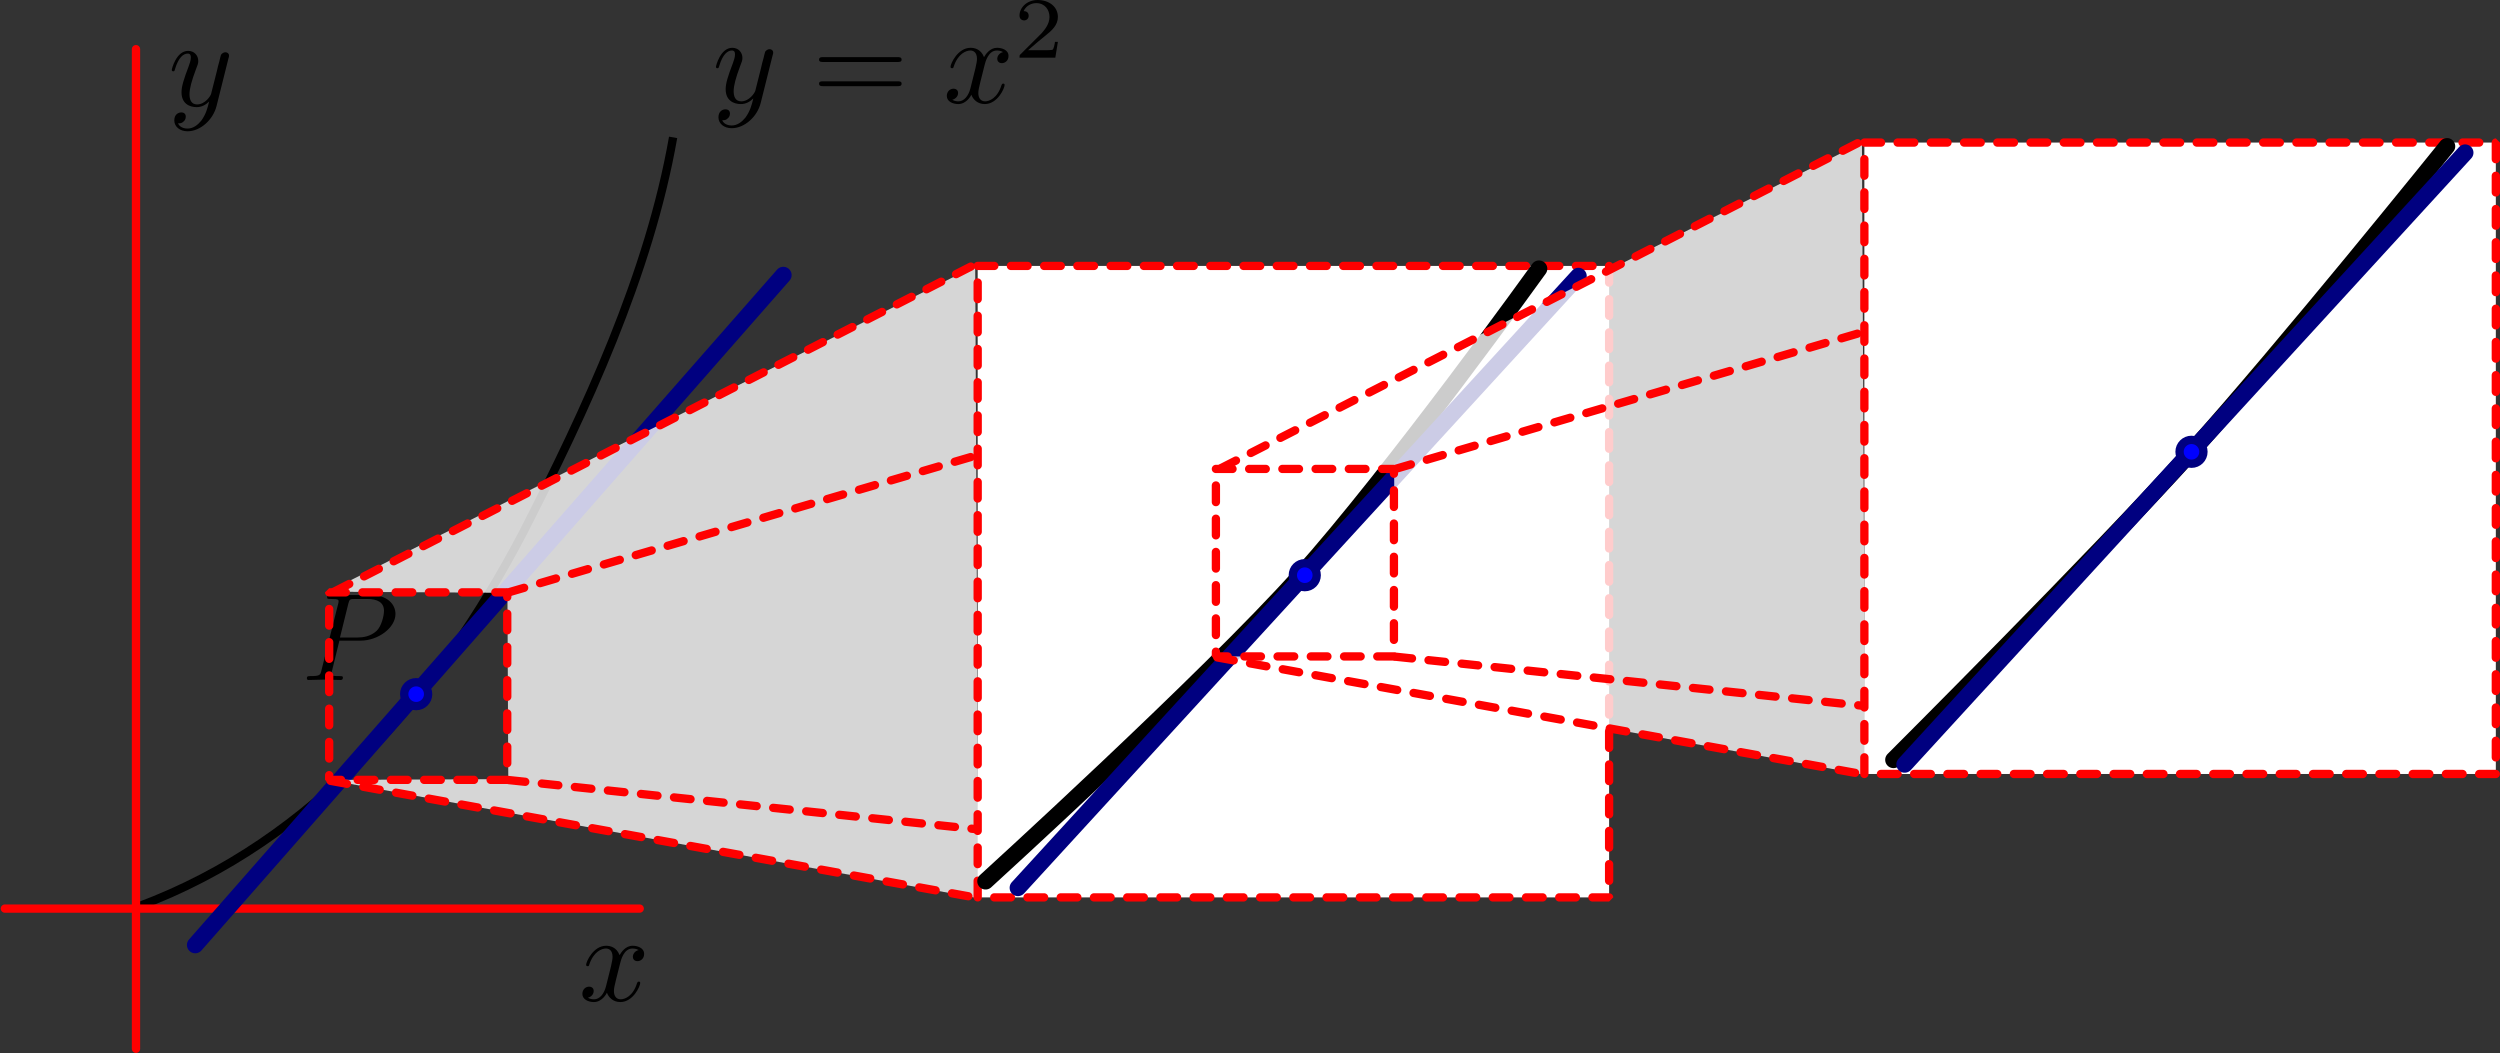
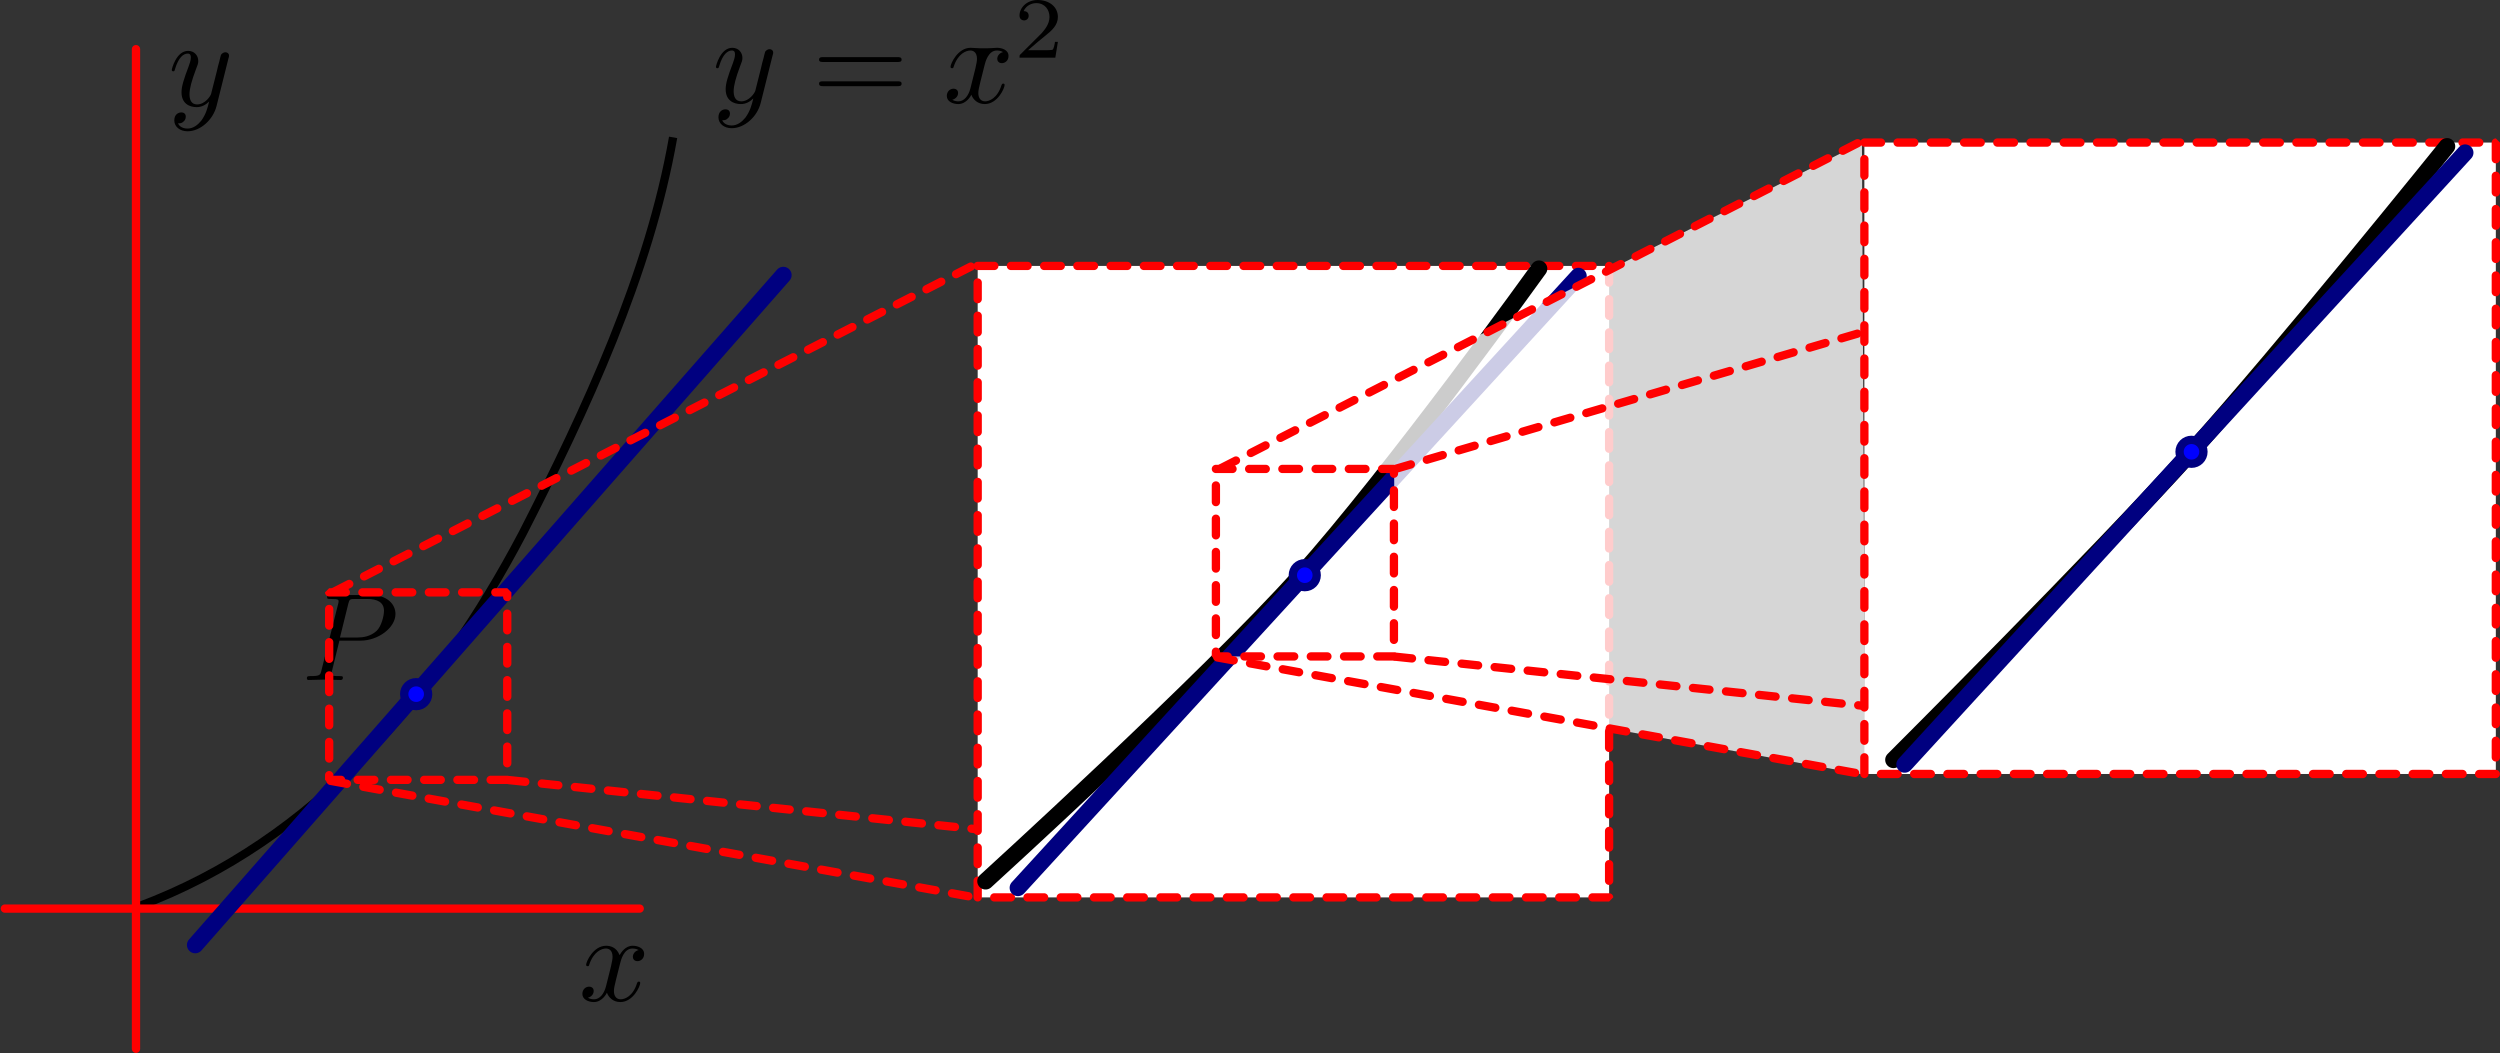
<svg xmlns="http://www.w3.org/2000/svg" xmlns:xlink="http://www.w3.org/1999/xlink" width="240.714pt" height="101.402pt" viewBox="0 0 240.714 101.402" version="1.1">
  <rect x="0" y="0" width="240.714" height="101.402" fill="#333333" stroke="none" />
  <defs>
    <clipPath id="clip1">
      <path d="M 12 4 L 14 4 L 14 101.402 L 12 101.402 Z M 12 4 " />
    </clipPath>
    <filter id="alpha" filterUnits="objectBoundingBox" x="0%" y="0%" width="100%" height="100%">
      <feColorMatrix type="matrix" in="SourceGraphic" values="0 0 0 0 1 0 0 0 0 1 0 0 0 0 1 0 0 0 1 0" />
    </filter>
    <clipPath id="clip2">
-       <rect width="64" height="62" />
-     </clipPath>
+       </clipPath>
    <g id="surface8" clip-path="url(#clip2)">
-       <rect x="0" y="0" width="64" height="62" style="fill:rgb(0%,0%,0%);fill-opacity:0.8;stroke:none;" />
-     </g>
+       </g>
    <mask id="mask0">
      <g filter="url(#alpha)">
        <use xlink:href="#surface8" />
      </g>
    </mask>
    <clipPath id="clip3">
      <rect width="64" height="62" />
    </clipPath>
    <g id="surface10" clip-path="url(#clip3)">
-       <path style=" stroke:none;fill-rule:nonzero;fill:rgb(100%,100%,100%);fill-opacity:1;" d="M 17.859 32.082 L 0.578 31.969 L 62.898 0.617 L 63.211 61.492 L 0.648 50.098 L 17.941 50.016 Z M 17.859 32.082 " />
-     </g>
+       </g>
    <clipPath id="clip4">
      <rect width="64" height="62" />
    </clipPath>
    <g id="surface14" clip-path="url(#clip4)">
      <rect x="0" y="0" width="64" height="62" style="fill:rgb(0%,0%,0%);fill-opacity:0.8;stroke:none;" />
    </g>
    <mask id="mask1">
      <g filter="url(#alpha)">
        <use xlink:href="#surface14" />
      </g>
    </mask>
    <clipPath id="clip5">
      <rect width="64" height="62" />
    </clipPath>
    <g id="surface11" clip-path="url(#clip5)">
      <path style=" stroke:none;fill-rule:nonzero;fill:rgb(100%,100%,100%);fill-opacity:1;" d="M 18.238 32.203 L 0.957 32.086 L 63.277 0.738 L 63.586 61.613 L 1.027 50.219 L 18.316 50.133 Z M 18.238 32.203 " />
    </g>
    <clipPath id="clip6">
      <path d="M 129 9 L 240.715 9 L 240.715 50 L 129 50 Z M 129 9 " />
    </clipPath>
    <clipPath id="clip7">
      <path d="M 129 58 L 240.715 58 L 240.715 79 L 129 79 Z M 129 58 " />
    </clipPath>
    <clipPath id="clip8">
      <path d="M 179 13 L 240.715 13 L 240.715 75 L 179 75 Z M 179 13 " />
    </clipPath>
    <clipPath id="clip9">
      <path d="M 173 5 L 240.715 5 L 240.715 83 L 173 83 Z M 173 5 " />
    </clipPath>
  </defs>
  <g id="surface1">
    <path style="fill:none;stroke-width:0.8;stroke-linecap:butt;stroke-linejoin:miter;stroke:rgb(0%,0%,0%);stroke-opacity:1;stroke-miterlimit:4;" d="M 13.34 87.273 C 30.285 80.961 42.145 66.91 50.305 51.398 C 56.422 39.469 62.504 26.375 64.812 13.227 " />
    <g clip-path="url(#clip1)" clip-rule="nonzero">
      <path style="fill:none;stroke-width:0.8;stroke-linecap:round;stroke-linejoin:round;stroke:rgb(100%,0%,0%);stroke-opacity:1;stroke-miterlimit:4;" d="M 13.094 4.734 L 13.094 100.984 " />
    </g>
    <path style="fill:none;stroke-width:0.8;stroke-linecap:round;stroke-linejoin:round;stroke:rgb(100%,0%,0%);stroke-opacity:1;stroke-miterlimit:4;" d="M 0.469 87.484 L 61.594 87.484 " />
    <path style=" stroke:none;fill-rule:nonzero;fill:rgb(0%,0%,0%);fill-opacity:1;" d="M 21.996 5.629 C 22.051 5.461 22.051 5.441 22.051 5.348 C 22.051 5.141 21.883 5.031 21.695 5.031 C 21.582 5.031 21.395 5.105 21.281 5.273 C 21.262 5.348 21.152 5.703 21.113 5.93 C 21.02 6.23 20.945 6.566 20.871 6.887 L 20.324 9.043 C 20.289 9.211 19.762 10.055 18.977 10.055 C 18.375 10.055 18.246 9.531 18.246 9.078 C 18.246 8.535 18.449 7.785 18.844 6.734 C 19.031 6.25 19.09 6.117 19.09 5.875 C 19.09 5.348 18.715 4.898 18.113 4.898 C 16.969 4.898 16.539 6.641 16.539 6.734 C 16.539 6.867 16.652 6.867 16.668 6.867 C 16.801 6.867 16.801 6.828 16.855 6.641 C 17.195 5.516 17.664 5.16 18.074 5.16 C 18.168 5.16 18.375 5.16 18.375 5.535 C 18.375 5.836 18.246 6.156 18.168 6.379 C 17.684 7.656 17.477 8.328 17.477 8.891 C 17.477 9.961 18.227 10.316 18.938 10.316 C 19.406 10.316 19.801 10.109 20.137 9.773 C 19.988 10.391 19.84 10.992 19.371 11.629 C 19.051 12.023 18.602 12.379 18.059 12.379 C 17.887 12.379 17.344 12.344 17.137 11.875 C 17.324 11.875 17.496 11.875 17.645 11.723 C 17.777 11.629 17.887 11.461 17.887 11.234 C 17.887 10.859 17.57 10.824 17.457 10.824 C 17.176 10.824 16.781 11.012 16.781 11.594 C 16.781 12.191 17.309 12.641 18.059 12.641 C 19.277 12.641 20.512 11.555 20.852 10.203 Z M 21.996 5.629 " />
    <path style=" stroke:none;fill-rule:nonzero;fill:rgb(0%,0%,0%);fill-opacity:1;" d="M 59.715 92.734 C 59.789 92.434 60.07 91.328 60.895 91.328 C 60.949 91.328 61.25 91.328 61.496 91.477 C 61.156 91.551 60.934 91.832 60.934 92.133 C 60.934 92.32 61.062 92.547 61.383 92.547 C 61.645 92.547 62.02 92.34 62.02 91.852 C 62.02 91.234 61.324 91.062 60.914 91.062 C 60.219 91.062 59.809 91.703 59.656 91.965 C 59.355 91.176 58.719 91.062 58.363 91.062 C 57.125 91.062 56.434 92.602 56.434 92.902 C 56.434 93.031 56.562 93.031 56.582 93.031 C 56.676 93.031 56.715 92.996 56.73 92.902 C 57.145 91.625 57.934 91.328 58.344 91.328 C 58.57 91.328 58.98 91.438 58.98 92.133 C 58.98 92.508 58.777 93.297 58.344 94.984 C 58.156 95.715 57.727 96.219 57.199 96.219 C 57.125 96.219 56.863 96.219 56.602 96.07 C 56.902 95.996 57.164 95.75 57.164 95.414 C 57.164 95.094 56.902 95 56.73 95 C 56.355 95 56.074 95.301 56.074 95.695 C 56.074 96.238 56.656 96.484 57.184 96.484 C 57.988 96.484 58.418 95.641 58.438 95.582 C 58.59 96.016 59.02 96.484 59.73 96.484 C 60.969 96.484 61.645 94.945 61.645 94.645 C 61.645 94.516 61.551 94.516 61.512 94.516 C 61.402 94.516 61.383 94.57 61.344 94.645 C 60.949 95.938 60.145 96.219 59.77 96.219 C 59.301 96.219 59.113 95.844 59.113 95.434 C 59.113 95.172 59.168 94.906 59.301 94.383 Z M 59.715 92.734 " />
    <path style=" stroke:none;fill-rule:nonzero;fill:rgb(0%,0%,0%);fill-opacity:1;" d="M 74.391 5.332 C 74.445 5.164 74.445 5.145 74.445 5.051 C 74.445 4.844 74.277 4.734 74.09 4.734 C 73.977 4.734 73.789 4.809 73.676 4.977 C 73.66 5.051 73.547 5.406 73.508 5.633 C 73.414 5.934 73.34 6.27 73.266 6.59 L 72.723 8.746 C 72.684 8.914 72.16 9.758 71.371 9.758 C 70.77 9.758 70.641 9.234 70.641 8.781 C 70.641 8.238 70.848 7.488 71.238 6.438 C 71.426 5.953 71.484 5.82 71.484 5.578 C 71.484 5.051 71.109 4.602 70.508 4.602 C 69.363 4.602 68.934 6.344 68.934 6.438 C 68.934 6.57 69.047 6.57 69.066 6.57 C 69.195 6.57 69.195 6.531 69.254 6.344 C 69.59 5.219 70.059 4.863 70.473 4.863 C 70.566 4.863 70.77 4.863 70.77 5.238 C 70.77 5.539 70.641 5.859 70.566 6.082 C 70.078 7.359 69.871 8.031 69.871 8.594 C 69.871 9.664 70.621 10.02 71.332 10.02 C 71.801 10.02 72.195 9.812 72.535 9.477 C 72.383 10.094 72.234 10.695 71.766 11.332 C 71.445 11.727 70.996 12.082 70.453 12.082 C 70.285 12.082 69.738 12.047 69.535 11.578 C 69.723 11.578 69.891 11.578 70.039 11.426 C 70.172 11.332 70.285 11.164 70.285 10.938 C 70.285 10.562 69.965 10.527 69.852 10.527 C 69.57 10.527 69.176 10.715 69.176 11.297 C 69.176 11.895 69.703 12.344 70.453 12.344 C 71.672 12.344 72.91 11.258 73.246 9.906 Z M 74.391 5.332 " />
    <path style=" stroke:none;fill-rule:nonzero;fill:rgb(0%,0%,0%);fill-opacity:1;" d="M 86.402 5.969 C 86.59 5.969 86.812 5.969 86.812 5.746 C 86.812 5.5 86.59 5.5 86.418 5.5 L 79.258 5.5 C 79.09 5.5 78.863 5.5 78.863 5.746 C 78.863 5.969 79.09 5.969 79.258 5.969 Z M 86.418 8.297 C 86.59 8.297 86.812 8.297 86.812 8.051 C 86.812 7.828 86.59 7.828 86.402 7.828 L 79.258 7.828 C 79.09 7.828 78.863 7.828 78.863 8.051 C 78.863 8.297 79.09 8.297 79.258 8.297 Z M 86.418 8.297 " />
-     <path style=" stroke:none;fill-rule:nonzero;fill:rgb(0%,0%,0%);fill-opacity:1;" d="M 94.801 6.27 C 94.875 5.969 95.156 4.863 95.98 4.863 C 96.039 4.863 96.34 4.863 96.582 5.016 C 96.246 5.09 96.02 5.371 96.02 5.672 C 96.02 5.859 96.152 6.082 96.469 6.082 C 96.73 6.082 97.105 5.875 97.105 5.391 C 97.105 4.77 96.414 4.602 96 4.602 C 95.309 4.602 94.895 5.238 94.746 5.5 C 94.445 4.715 93.809 4.602 93.449 4.602 C 92.215 4.602 91.52 6.141 91.52 6.438 C 91.52 6.57 91.652 6.57 91.668 6.57 C 91.762 6.57 91.801 6.531 91.82 6.438 C 92.23 5.164 93.02 4.863 93.434 4.863 C 93.656 4.863 94.07 4.977 94.07 5.672 C 94.07 6.047 93.863 6.832 93.434 8.52 C 93.246 9.25 92.812 9.758 92.289 9.758 C 92.215 9.758 91.949 9.758 91.688 9.609 C 91.988 9.531 92.25 9.289 92.25 8.953 C 92.25 8.633 91.988 8.539 91.82 8.539 C 91.445 8.539 91.164 8.84 91.164 9.234 C 91.164 9.777 91.746 10.02 92.27 10.02 C 93.074 10.02 93.508 9.176 93.527 9.121 C 93.676 9.551 94.105 10.02 94.82 10.02 C 96.059 10.02 96.73 8.484 96.73 8.184 C 96.73 8.051 96.637 8.051 96.602 8.051 C 96.488 8.051 96.469 8.109 96.434 8.184 C 96.039 9.477 95.23 9.758 94.855 9.758 C 94.387 9.758 94.199 9.383 94.199 8.969 C 94.199 8.707 94.258 8.445 94.387 7.922 Z M 94.801 6.27 " />
+     <path style=" stroke:none;fill-rule:nonzero;fill:rgb(0%,0%,0%);fill-opacity:1;" d="M 94.801 6.27 C 94.875 5.969 95.156 4.863 95.98 4.863 C 96.039 4.863 96.34 4.863 96.582 5.016 C 96.246 5.09 96.02 5.371 96.02 5.672 C 96.02 5.859 96.152 6.082 96.469 6.082 C 96.73 6.082 97.105 5.875 97.105 5.391 C 97.105 4.77 96.414 4.602 96 4.602 C 94.445 4.715 93.809 4.602 93.449 4.602 C 92.215 4.602 91.52 6.141 91.52 6.438 C 91.52 6.57 91.652 6.57 91.668 6.57 C 91.762 6.57 91.801 6.531 91.82 6.438 C 92.23 5.164 93.02 4.863 93.434 4.863 C 93.656 4.863 94.07 4.977 94.07 5.672 C 94.07 6.047 93.863 6.832 93.434 8.52 C 93.246 9.25 92.812 9.758 92.289 9.758 C 92.215 9.758 91.949 9.758 91.688 9.609 C 91.988 9.531 92.25 9.289 92.25 8.953 C 92.25 8.633 91.988 8.539 91.82 8.539 C 91.445 8.539 91.164 8.84 91.164 9.234 C 91.164 9.777 91.746 10.02 92.27 10.02 C 93.074 10.02 93.508 9.176 93.527 9.121 C 93.676 9.551 94.105 10.02 94.82 10.02 C 96.059 10.02 96.73 8.484 96.73 8.184 C 96.73 8.051 96.637 8.051 96.602 8.051 C 96.488 8.051 96.469 8.109 96.434 8.184 C 96.039 9.477 95.23 9.758 94.855 9.758 C 94.387 9.758 94.199 9.383 94.199 8.969 C 94.199 8.707 94.258 8.445 94.387 7.922 Z M 94.801 6.27 " />
    <path style=" stroke:none;fill-rule:nonzero;fill:rgb(0%,0%,0%);fill-opacity:1;" d="M 101.859 4.031 L 101.578 4.031 C 101.559 4.219 101.465 4.707 101.352 4.781 C 101.297 4.836 100.66 4.836 100.527 4.836 L 98.988 4.836 C 99.871 4.07 100.172 3.824 100.66 3.43 C 101.277 2.945 101.859 2.418 101.859 1.633 C 101.859 0.617 100.977 0 99.91 0 C 98.879 0 98.164 0.73 98.164 1.5 C 98.164 1.914 98.52 1.969 98.613 1.969 C 98.801 1.969 99.047 1.82 99.047 1.52 C 99.047 1.367 98.988 1.07 98.559 1.07 C 98.82 0.488 99.383 0.301 99.777 0.301 C 100.621 0.301 101.051 0.957 101.051 1.633 C 101.051 2.363 100.527 2.926 100.266 3.227 L 98.258 5.23 C 98.164 5.305 98.164 5.324 98.164 5.551 L 101.613 5.551 Z M 101.859 4.031 " />
    <path style="fill:none;stroke-width:1.6;stroke-linecap:round;stroke-linejoin:round;stroke:rgb(0%,0%,50.195%);stroke-opacity:1;stroke-miterlimit:4;" d="M 18.797 90.988 L 75.422 26.488 " />
    <path style=" stroke:none;fill-rule:nonzero;fill:rgb(0%,0%,0%);fill-opacity:1;" d="M 32.68 61.684 L 34.723 61.684 C 36.41 61.684 38.078 60.445 38.078 59.117 C 38.078 58.18 37.289 57.297 35.715 57.297 L 31.852 57.297 C 31.629 57.297 31.496 57.297 31.496 57.523 C 31.496 57.672 31.59 57.672 31.836 57.672 C 31.984 57.672 32.211 57.691 32.34 57.691 C 32.547 57.727 32.602 57.746 32.602 57.898 C 32.602 57.934 32.602 57.973 32.566 58.121 L 30.953 64.535 C 30.84 65.004 30.82 65.098 29.867 65.098 C 29.68 65.098 29.547 65.098 29.547 65.32 C 29.547 65.473 29.68 65.473 29.715 65.473 C 30.055 65.473 30.898 65.434 31.234 65.434 C 31.496 65.434 31.758 65.453 32.004 65.453 C 32.266 65.453 32.527 65.473 32.773 65.473 C 32.867 65.473 33.016 65.473 33.016 65.227 C 33.016 65.098 32.902 65.098 32.68 65.098 C 32.246 65.098 31.91 65.098 31.91 64.891 C 31.91 64.816 31.93 64.758 31.945 64.684 Z M 33.539 58.121 C 33.652 57.711 33.672 57.672 34.195 57.672 L 35.34 57.672 C 36.336 57.672 36.973 57.992 36.973 58.816 C 36.973 59.285 36.727 60.316 36.258 60.746 C 35.66 61.289 34.945 61.383 34.422 61.383 L 32.734 61.383 Z M 33.539 58.121 " />
    <use xlink:href="#surface10" transform="matrix(1,0,0,1,31,25)" mask="url(#mask0)" />
    <path style="fill:none;stroke-width:0.8;stroke-linecap:round;stroke-linejoin:miter;stroke:rgb(100%,0%,0%);stroke-opacity:1;stroke-dasharray:1.6,1.6;stroke-miterlimit:4;" d="M 32.203 56.953 L 93.855 25.477 " />
    <path style="fill:none;stroke-width:0.8;stroke-linecap:round;stroke-linejoin:miter;stroke:rgb(100%,0%,0%);stroke-opacity:1;stroke-dasharray:1.6,1.6;stroke-miterlimit:4;" d="M 31.832 75.184 L 93.977 86.43 " />
-     <path style="fill:none;stroke-width:0.8;stroke-linecap:round;stroke-linejoin:miter;stroke:rgb(100%,0%,0%);stroke-opacity:1;stroke-dasharray:1.6,1.6;stroke-miterlimit:4;" d="M 48.93 57.047 L 154.293 26.203 " />
    <path style="fill:none;stroke-width:0.8;stroke-linecap:round;stroke-linejoin:miter;stroke:rgb(100%,0%,0%);stroke-opacity:1;stroke-dasharray:1.6,1.6;stroke-miterlimit:4;" d="M 48.984 75.109 L 154.414 86.184 " />
    <path style="fill:none;stroke-width:0.8;stroke-linecap:round;stroke-linejoin:bevel;stroke:rgb(100%,0%,0%);stroke-opacity:1;stroke-dasharray:1.6,1.6;stroke-miterlimit:4;" d="M 31.695 57.035 L 48.84 57.035 L 48.84 75.09 L 31.695 75.09 Z M 31.695 57.035 " />
    <path style="fill-rule:nonzero;fill:rgb(100%,100%,100%);fill-opacity:1;stroke-width:0.8;stroke-linecap:round;stroke-linejoin:bevel;stroke:rgb(100%,0%,0%);stroke-opacity:1;stroke-dasharray:1.6,1.6;stroke-miterlimit:4;" d="M 94.137 25.605 L 154.934 25.605 L 154.934 86.406 L 94.137 86.406 Z M 94.137 25.605 " />
    <path style="fill-rule:nonzero;fill:rgb(0%,0%,100%);fill-opacity:1;stroke-width:0.8;stroke-linecap:round;stroke-linejoin:round;stroke:rgb(0%,0%,50.195%);stroke-opacity:1;stroke-miterlimit:4;" d="M -38.918 -66.836 C -38.918 -66.203 -39.434 -65.688 -40.07 -65.688 C -40.707 -65.688 -41.223 -66.203 -41.223 -66.836 C -41.223 -67.473 -40.707 -67.988 -40.07 -67.988 C -39.434 -67.988 -38.918 -67.473 -38.918 -66.836 Z M -38.918 -66.836 " transform="matrix(-1,0,0,-1,0,0)" />
    <path style="fill:none;stroke-width:1.6;stroke-linecap:round;stroke-linejoin:miter;stroke:rgb(0%,0%,0%);stroke-opacity:1;stroke-miterlimit:4;" d="M 94.895 84.848 C 94.895 84.848 116.312 65.348 125.176 55.457 C 134.039 45.566 148.184 25.875 148.184 25.875 " />
    <path style="fill:none;stroke-width:1.6;stroke-linecap:round;stroke-linejoin:round;stroke:rgb(0%,0%,50.195%);stroke-opacity:1;stroke-miterlimit:4;" d="M 98.012 85.484 L 151.98 26.582 " />
    <path style="fill-rule:nonzero;fill:rgb(0%,0%,100%);fill-opacity:1;stroke-width:0.8;stroke-linecap:round;stroke-linejoin:round;stroke:rgb(0%,0%,50.195%);stroke-opacity:1;stroke-miterlimit:4;" d="M -124.48 -55.383 C -124.48 -54.746 -124.996 -54.23 -125.633 -54.23 C -126.266 -54.23 -126.781 -54.746 -126.781 -55.383 C -126.781 -56.02 -126.266 -56.535 -125.633 -56.535 C -124.996 -56.535 -124.48 -56.02 -124.48 -55.383 Z M -124.48 -55.383 " transform="matrix(-1,0,0,-1,0,0)" />
    <use xlink:href="#surface11" transform="matrix(1,0,0,1,116,13)" mask="url(#mask1)" />
    <path style="fill:none;stroke-width:0.8;stroke-linecap:round;stroke-linejoin:miter;stroke:rgb(100%,0%,0%);stroke-opacity:1;stroke-dasharray:1.6,1.6;stroke-miterlimit:4;" d="M 117.582 45.07 L 179.23 13.598 " />
    <path style="fill:none;stroke-width:0.8;stroke-linecap:round;stroke-linejoin:miter;stroke:rgb(100%,0%,0%);stroke-opacity:1;stroke-dasharray:1.6,1.6;stroke-miterlimit:4;" d="M 117.211 63.301 L 179.355 74.547 " />
    <g clip-path="url(#clip6)" clip-rule="nonzero">
      <path style="fill:none;stroke-width:0.8;stroke-linecap:round;stroke-linejoin:miter;stroke:rgb(100%,0%,0%);stroke-opacity:1;stroke-dasharray:1.6,1.6;stroke-miterlimit:4;" d="M 134.309 45.164 L 239.672 14.32 " />
    </g>
    <g clip-path="url(#clip7)" clip-rule="nonzero">
      <path style="fill:none;stroke-width:0.8;stroke-linecap:round;stroke-linejoin:miter;stroke:rgb(100%,0%,0%);stroke-opacity:1;stroke-dasharray:1.6,1.6;stroke-miterlimit:4;" d="M 134.363 63.23 L 239.789 74.301 " />
    </g>
    <path style="fill:none;stroke-width:0.8;stroke-linecap:round;stroke-linejoin:bevel;stroke:rgb(100%,0%,0%);stroke-opacity:1;stroke-dasharray:1.6,1.6;stroke-miterlimit:4;" d="M 117.074 45.152 L 134.215 45.152 L 134.215 63.207 L 117.074 63.207 Z M 117.074 45.152 " />
    <g clip-path="url(#clip8)" clip-rule="nonzero">
      <path style="fill-rule:nonzero;fill:rgb(100%,100%,100%);fill-opacity:1;stroke-width:0.8;stroke-linecap:round;stroke-linejoin:bevel;stroke:rgb(100%,0%,0%);stroke-opacity:1;stroke-dasharray:1.6,1.6;stroke-miterlimit:4;" d="M 179.512 13.727 L 240.312 13.727 L 240.312 74.523 L 179.512 74.523 Z M 179.512 13.727 " />
    </g>
    <g clip-path="url(#clip9)" clip-rule="nonzero">
      <path style="fill:none;stroke-width:1.6;stroke-linecap:round;stroke-linejoin:miter;stroke:rgb(0%,0%,0%);stroke-opacity:1;stroke-miterlimit:4;" d="M 182.316 73.16 C 182.316 73.16 202.066 53.438 210.941 43.574 C 219.816 33.711 235.605 14.09 235.605 14.09 " />
    </g>
    <path style="fill:none;stroke-width:1.6;stroke-linecap:round;stroke-linejoin:round;stroke:rgb(0%,0%,50.195%);stroke-opacity:1;stroke-miterlimit:4;" d="M 183.391 73.602 L 237.359 14.703 " />
    <path style="fill-rule:nonzero;fill:rgb(0%,0%,100%);fill-opacity:1;stroke-width:0.8;stroke-linecap:round;stroke-linejoin:round;stroke:rgb(0%,0%,50.195%);stroke-opacity:1;stroke-miterlimit:4;" d="M -209.859 -43.5 C -209.859 -42.867 -210.375 -42.352 -211.008 -42.352 C -211.645 -42.352 -212.16 -42.867 -212.16 -43.5 C -212.16 -44.137 -211.645 -44.652 -211.008 -44.652 C -210.375 -44.652 -209.859 -44.137 -209.859 -43.5 Z M -209.859 -43.5 " transform="matrix(-1,0,0,-1,0,0)" />
  </g>
</svg>